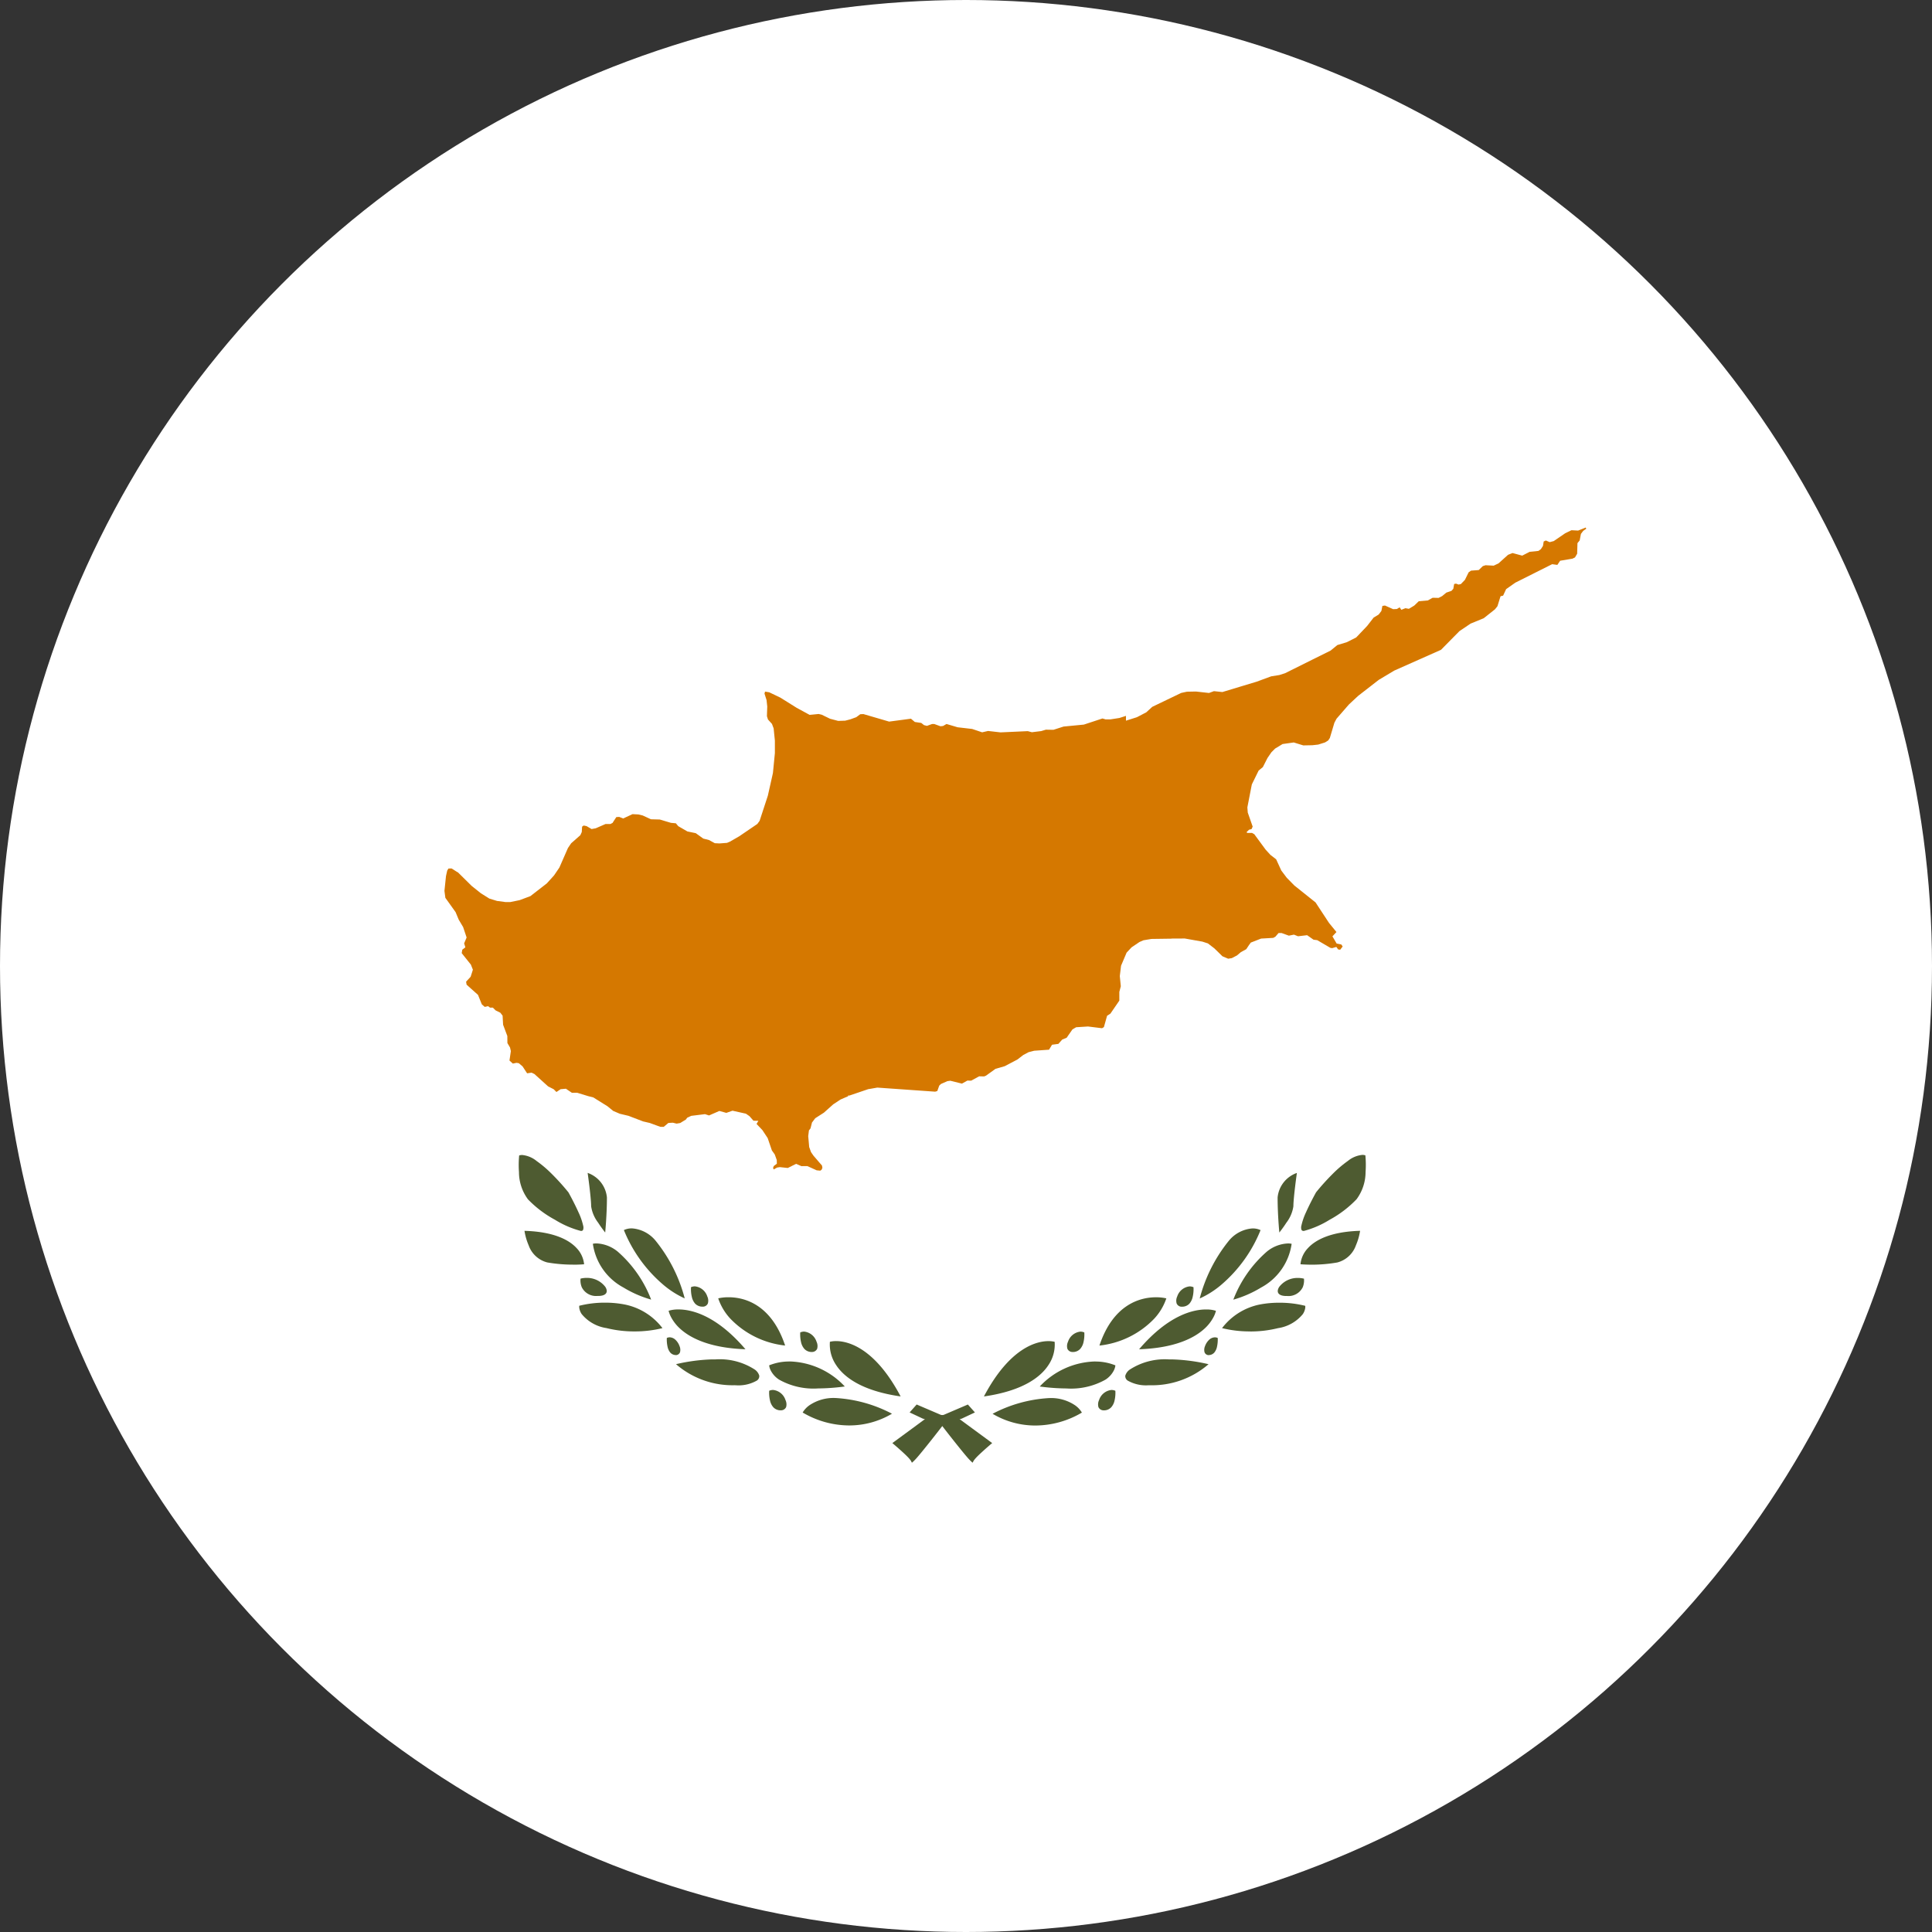
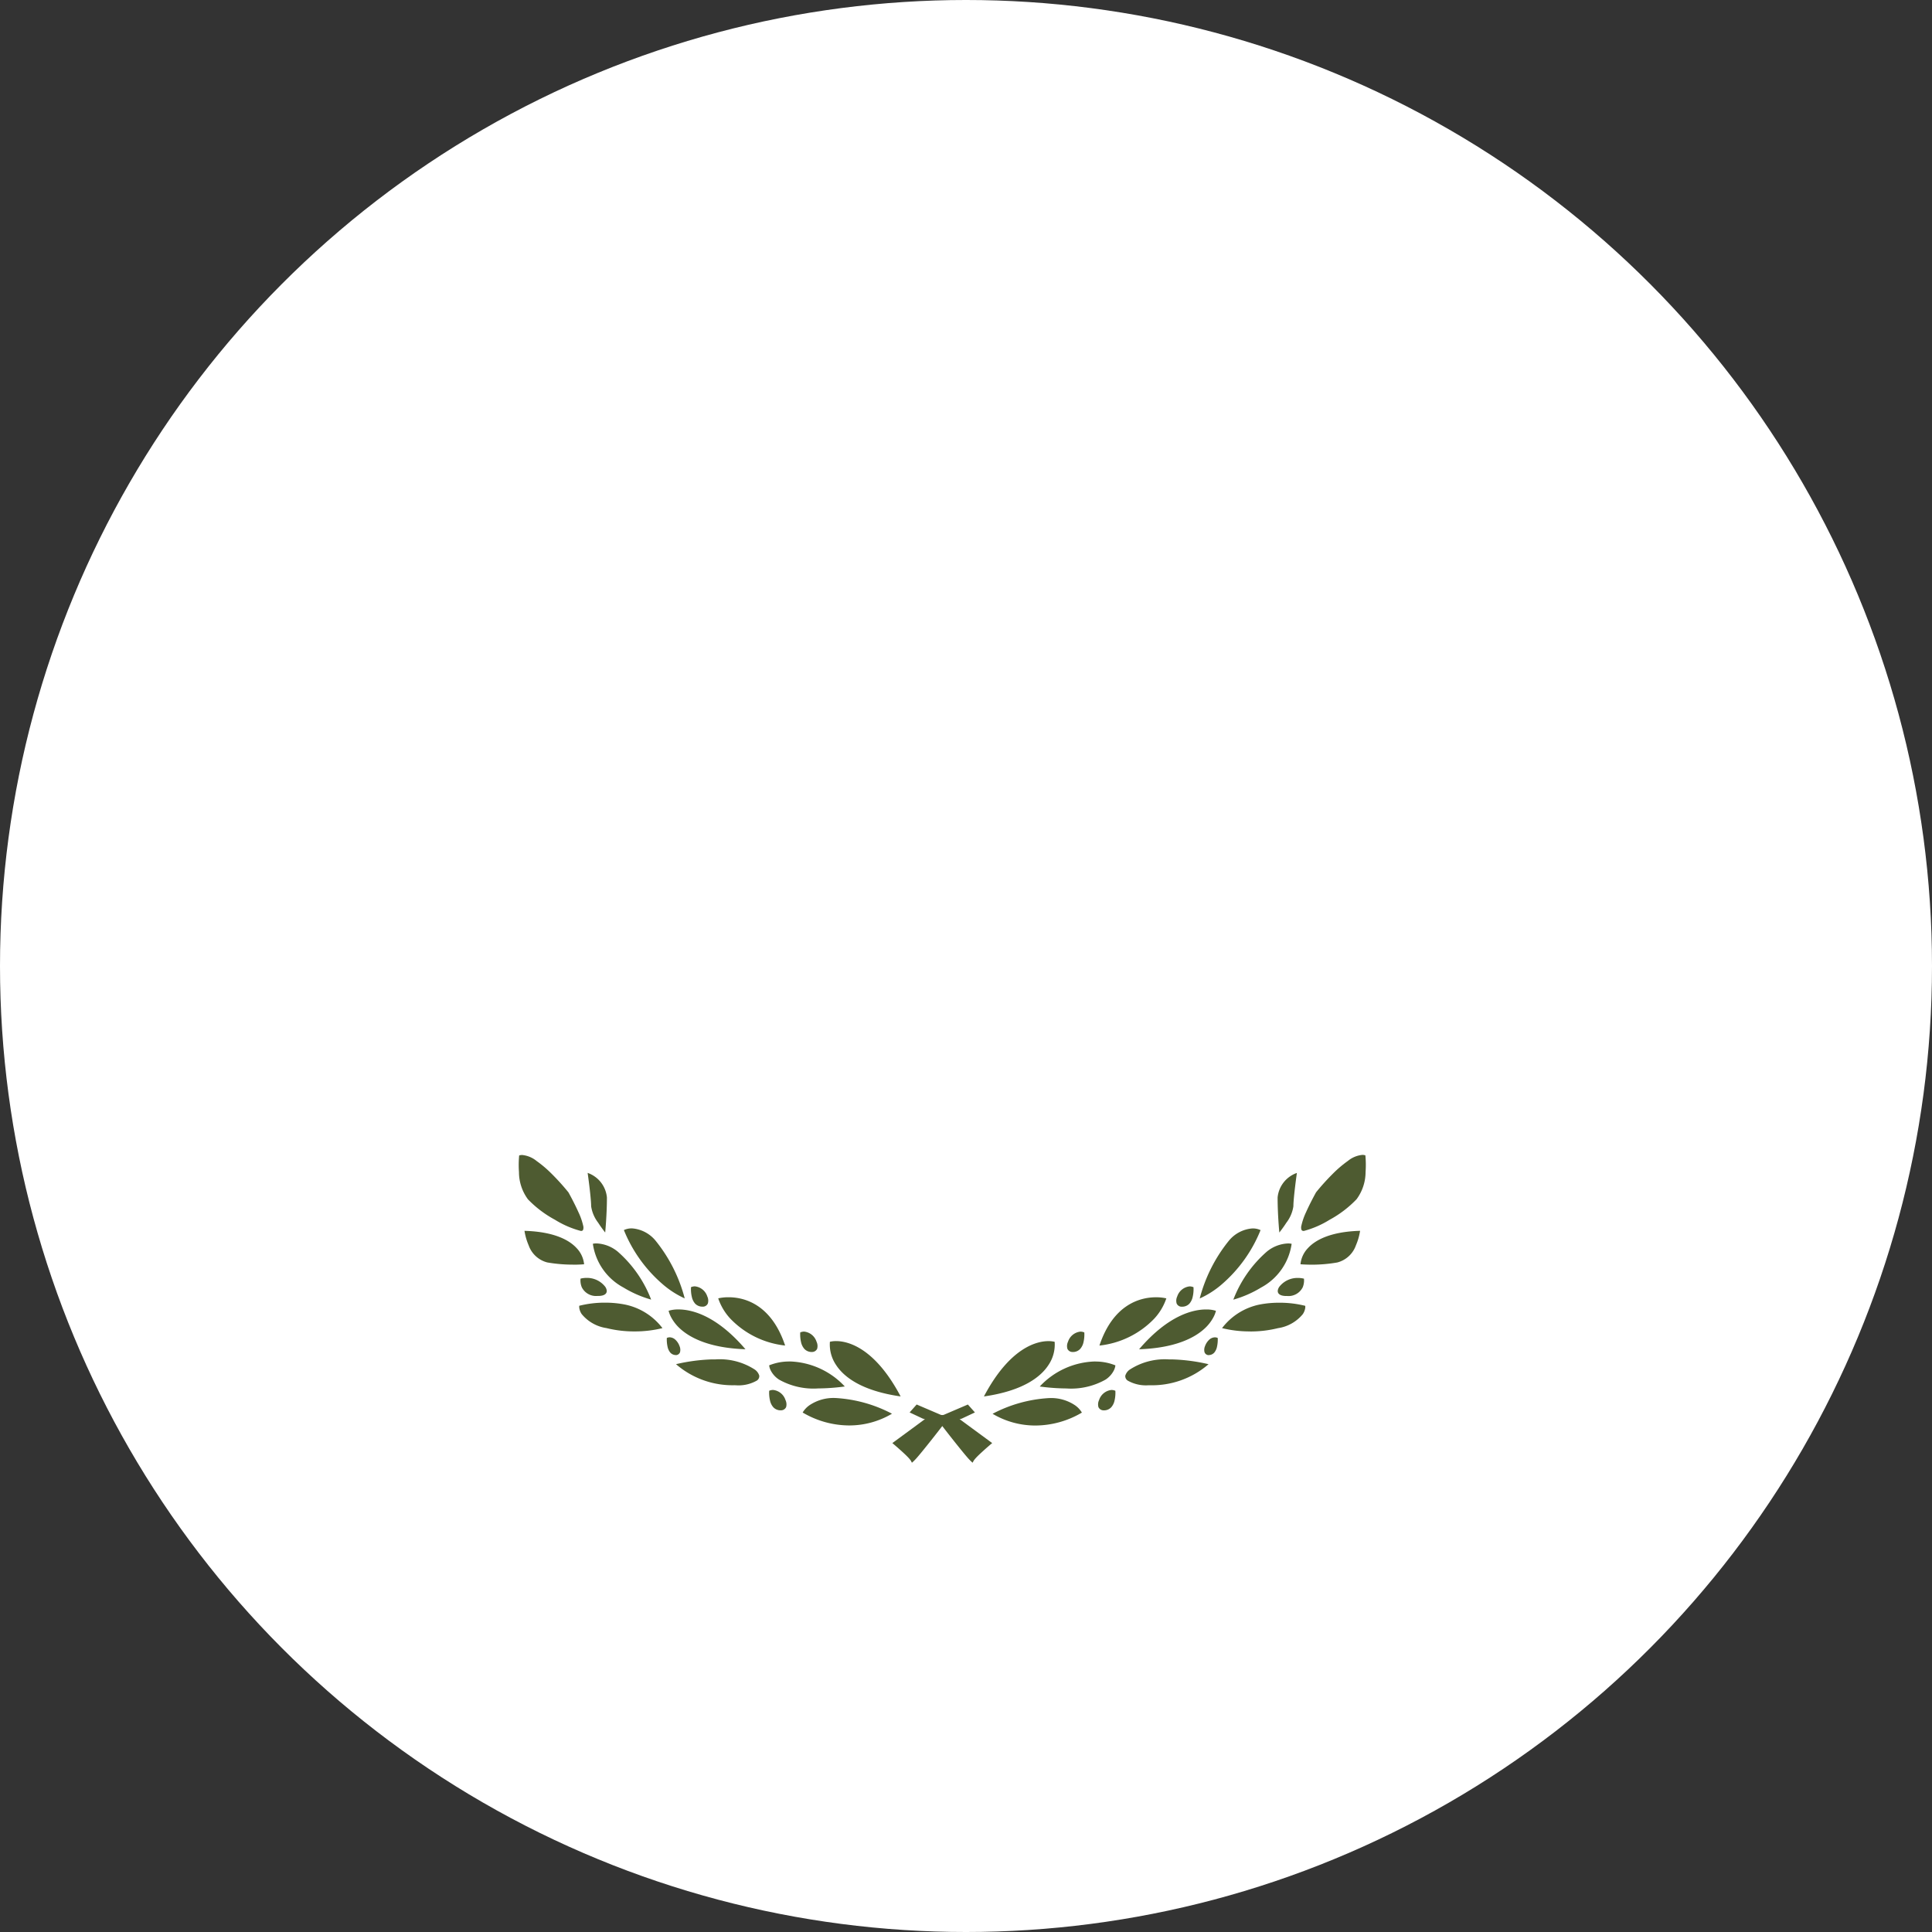
<svg xmlns="http://www.w3.org/2000/svg" width="156" height="156" viewBox="0 0 156 156">
  <rect x="0" y="0" width="156" height="156" fill="#333333" stroke="none" />
  <g id="Group_100359" data-name="Group 100359" transform="translate(12488 8499.002)">
    <g id="Group_100312" data-name="Group 100312">
      <g id="Group_100305" data-name="Group 100305" transform="translate(-20254.953 -18402.955)">
        <circle id="Ellipse_80" data-name="Ellipse 80" cx="78" cy="78" r="78" transform="translate(7766.953 9903.953)" fill="#fff" />
        <path id="branch" d="M304.225,399.032a.19.19,0,0,1-.065-.046l-.023-.022a4.03,4.03,0,0,1-.3-.308c-.25-.284-.585-.7-.879-1.066-.584-.728-1.066-1.355-1.157-1.473l-.149-.193-1.456-.449-1.063-.5.568-.639,1.951.835,1.456.3,2.693,1.98,0,0c-.005,0-.392.326-.775.675-.171.156-.387.356-.539.522a2.068,2.068,0,0,0-.174.214,1.7,1.7,0,0,0-.087.165m-10-3a7.429,7.429,0,0,1-3.73-1.044h0v0a1.919,1.919,0,0,1,.54-.581,3.457,3.457,0,0,1,2.081-.591h.022a11.131,11.131,0,0,1,4.569,1.269,6.753,6.753,0,0,1-3.48.947l0,0Zm-5.506-1.22a.8.8,0,0,1-.594-.25,1.207,1.207,0,0,1-.266-.54,2.745,2.745,0,0,1-.066-.791.813.813,0,0,1,.293-.066h.021a1.181,1.181,0,0,1,1,.813.815.815,0,0,1,.051.575.453.453,0,0,1-.439.257Zm9.688-1.123c-3.254-.465-4.634-1.641-5.218-2.546a2.944,2.944,0,0,1-.494-1.867v0h0a2.164,2.164,0,0,1,.5-.055c.866,0,3.08.435,5.212,4.47v0l0,0Zm-6.67-.645a5.67,5.67,0,0,1-3.146-.712,1.932,1.932,0,0,1-.691-.773,1.264,1.264,0,0,1-.111-.379,4.256,4.256,0,0,1,1.456-.309c.072,0,.144-.005.22-.006a6.333,6.333,0,0,1,4.433,2.021l0,0h0a16.876,16.876,0,0,1-2.162.157Zm-6.732-.259a6.968,6.968,0,0,1-4.736-1.7h0a14.716,14.716,0,0,1,2.91-.387q.137,0,.277,0a5.2,5.2,0,0,1,3.127.792.926.926,0,0,1,.408.522.427.427,0,0,1-.2.4,2.985,2.985,0,0,1-1.677.378l-.112,0Zm-4.75-2.437a.6.6,0,0,1-.465-.219,1.1,1.1,0,0,1-.208-.473,2.681,2.681,0,0,1-.055-.689v0a.562.562,0,0,1,.228-.052h0a.709.709,0,0,1,.485.217,1.3,1.3,0,0,1,.316.5.755.755,0,0,1,.034.494.359.359,0,0,1-.337.227Zm10.972-.247a.8.8,0,0,1-.594-.25,1.208,1.208,0,0,1-.267-.54,2.748,2.748,0,0,1-.066-.791.814.814,0,0,1,.293-.066h.021a1.181,1.181,0,0,1,1,.813.815.815,0,0,1,.051.575.452.452,0,0,1-.439.257Zm-5.345-.221c-2.95-.1-4.48-.942-5.246-1.628a3.431,3.431,0,0,1-.795-1.021,2.185,2.185,0,0,1-.17-.457l0,0a2.524,2.524,0,0,1,.728-.109h.069c.995,0,3.02.418,5.409,3.216v0Zm3.2-.3a7.191,7.191,0,0,1-4.428-2.172,4.533,4.533,0,0,1-.977-1.638,3.492,3.492,0,0,1,.731-.088h.2c1.194.026,3.362.567,4.472,3.9h0Zm-12.185-1.14a9.248,9.248,0,0,1-2.242-.269,3.2,3.2,0,0,1-2-1.129,1.185,1.185,0,0,1-.193-.475.8.8,0,0,1-.006-.2l.006,0a8.478,8.478,0,0,1,1.962-.249h.136a8.213,8.213,0,0,1,1.605.156,5.089,5.089,0,0,1,3.009,1.9v0h0a9.306,9.306,0,0,1-2.272.266Zm5.51-2a.8.8,0,0,1-.595-.244,1.217,1.217,0,0,1-.266-.545,2.7,2.7,0,0,1-.066-.785.813.813,0,0,1,.293-.066h.021a1.183,1.183,0,0,1,1,.813.8.8,0,0,1,.046.569.442.442,0,0,1-.433.259Zm-4.143-.568a9.042,9.042,0,0,1-2.243-.979,4.761,4.761,0,0,1-2.466-3.53h0a1.338,1.338,0,0,1,.24-.029h.063a2.876,2.876,0,0,1,1.715.672,9.8,9.8,0,0,1,2.69,3.871Zm2.705-.1a7.316,7.316,0,0,1-1.775-1.141,11.39,11.39,0,0,1-3.134-4.374,1.442,1.442,0,0,1,.541-.135l.057,0c.028,0,.057,0,.087,0a2.723,2.723,0,0,1,1.9,1.024,12.354,12.354,0,0,1,2.325,4.621l0,.006-.006,0Zm-7.009-.2a1.284,1.284,0,0,1-1.3-.7,1.459,1.459,0,0,1-.1-.695v0a1.99,1.99,0,0,1,.45-.059h.031a1.859,1.859,0,0,1,1.515.72c.048.071.194.318.073.51-.1.152-.319.229-.662.229Zm-2-2.525a11.983,11.983,0,0,1-2.089-.178,2.168,2.168,0,0,1-1.5-1.379,4.789,4.789,0,0,1-.337-1.172h0c2.49.073,3.666.8,4.214,1.4a2.2,2.2,0,0,1,.6,1.3h0s-.354.034-.889.034Zm2.593-2.591s-.288-.356-.569-.793a2.866,2.866,0,0,1-.568-1.328c0-.378-.089-1.175-.142-1.616-.067-.56-.135-1.039-.141-1.079h0a2.331,2.331,0,0,1,1.557,1.985c0,1.4-.138,2.815-.14,2.829v0h0Zm-1.937-.133a.3.3,0,0,1-.047,0,7.633,7.633,0,0,1-2.076-.9,8.872,8.872,0,0,1-2.178-1.648,3.712,3.712,0,0,1-.727-2.2,8.167,8.167,0,0,1,.016-1.343.775.775,0,0,1,.247-.037,2.17,2.17,0,0,1,1.16.483,9.327,9.327,0,0,1,1.217,1.034,18.637,18.637,0,0,1,1.35,1.494l.006.008c.05.089.476.857.807,1.6a5.168,5.168,0,0,1,.379,1.077.582.582,0,0,1,0,.334.169.169,0,0,1-.072.084.2.2,0,0,1-.083.017Z" transform="translate(7541.268 9623.024)" fill="#4e5b31" />
        <path id="Path_284824" data-name="Path 284824" d="M36.656,0a.189.189,0,0,0-.065.046l-.023.022a4.037,4.037,0,0,0-.3.308c-.25.284-.585.7-.879,1.066-.584.728-1.067,1.355-1.157,1.473l-.149.193-1.456.449-1.063.5.568.639,1.951-.835,1.456-.3,2.693-1.98,0,0c-.005,0-.392-.326-.775-.675-.171-.156-.387-.356-.539-.522a2.068,2.068,0,0,1-.174-.214A1.687,1.687,0,0,1,36.656,0m-10,3a7.429,7.429,0,0,0-3.73,1.044h0v0a1.92,1.92,0,0,0,.54.581,3.457,3.457,0,0,0,2.081.591h.022a11.13,11.13,0,0,0,4.569-1.269A6.753,6.753,0,0,0,26.656,3l0,0ZM21.15,4.224a.8.8,0,0,0-.594.25,1.207,1.207,0,0,0-.266.54,2.747,2.747,0,0,0-.066.791.813.813,0,0,0,.293.066h.021a1.181,1.181,0,0,0,1-.813.815.815,0,0,0,.051-.575.453.453,0,0,0-.439-.257Zm9.688,1.123c-3.254.465-4.634,1.641-5.218,2.546a2.944,2.944,0,0,0-.494,1.867v0h0a2.164,2.164,0,0,0,.5.055c.866,0,3.08-.435,5.212-4.47v0l0,0Zm-6.67.645a5.67,5.67,0,0,0-3.146.712,1.932,1.932,0,0,0-.691.773,1.266,1.266,0,0,0-.111.379,4.256,4.256,0,0,0,1.456.309c.072,0,.144.005.22.006A6.333,6.333,0,0,0,26.329,6.15l0,0h0a16.879,16.879,0,0,0-2.162-.157Zm-6.732.259a6.968,6.968,0,0,0-4.736,1.7v0h0a14.714,14.714,0,0,0,2.91.387q.137,0,.277,0a5.2,5.2,0,0,0,3.127-.792.926.926,0,0,0,.408-.522.428.428,0,0,0-.2-.4A2.985,2.985,0,0,0,17.55,6.25l-.112,0Zm-4.75,2.437a.6.6,0,0,0-.465.219,1.1,1.1,0,0,0-.208.473,2.68,2.68,0,0,0-.055.689v0a.561.561,0,0,0,.228.052h0a.709.709,0,0,0,.485-.217,1.3,1.3,0,0,0,.316-.5.755.755,0,0,0,.034-.494.359.359,0,0,0-.337-.227Zm10.972.247a.8.8,0,0,0-.594.25,1.209,1.209,0,0,0-.267.54,2.748,2.748,0,0,0-.066.791.813.813,0,0,0,.293.066h.021a1.181,1.181,0,0,0,1-.813.815.815,0,0,0,.051-.575.452.452,0,0,0-.439-.257Zm-5.345.221c-2.95.1-4.48.942-5.246,1.628a3.431,3.431,0,0,0-.795,1.021,2.183,2.183,0,0,0-.17.457l0,0a2.523,2.523,0,0,0,.728.109H12.9c.995,0,3.02-.418,5.409-3.216v0Zm3.2.3a7.191,7.191,0,0,0-4.428,2.172,4.532,4.532,0,0,0-.977,1.638,3.491,3.491,0,0,0,.731.088h.2c1.194-.026,3.362-.567,4.472-3.9h0ZM9.332,10.594a9.249,9.249,0,0,0-2.242.268,3.2,3.2,0,0,0-2,1.129,1.184,1.184,0,0,0-.193.475.8.8,0,0,0-.006.2l.006,0a8.48,8.48,0,0,0,1.962.249H6.99A8.213,8.213,0,0,0,8.6,12.764a5.089,5.089,0,0,0,3.009-1.9v0h0a9.305,9.305,0,0,0-2.272-.266Zm5.51,2a.8.8,0,0,0-.595.244,1.217,1.217,0,0,0-.266.545,2.7,2.7,0,0,0-.066.785.813.813,0,0,0,.293.066h.021a1.183,1.183,0,0,0,1-.813.8.8,0,0,0,.046-.569.442.442,0,0,0-.433-.259Zm-4.143.568a9.041,9.041,0,0,0-2.243.98,4.761,4.761,0,0,0-2.466,3.53h0a1.339,1.339,0,0,0,.24.029h.063a2.876,2.876,0,0,0,1.715-.672A9.8,9.8,0,0,0,10.7,13.16Zm2.705.1A7.316,7.316,0,0,0,11.629,14.4,11.39,11.39,0,0,0,8.5,18.777a1.443,1.443,0,0,0,.541.135l.057,0c.028,0,.057,0,.087,0a2.723,2.723,0,0,0,1.9-1.024,12.354,12.354,0,0,0,2.325-4.621l0-.006-.006,0Zm-7.009.2a1.284,1.284,0,0,0-1.3.7,1.459,1.459,0,0,0-.1.695v0a1.99,1.99,0,0,0,.45.059h.031a1.859,1.859,0,0,0,1.515-.72c.048-.071.194-.318.073-.51-.1-.152-.319-.229-.662-.229Zm-2,2.525a11.982,11.982,0,0,0-2.089.178A2.168,2.168,0,0,0,.8,17.55a4.79,4.79,0,0,0-.337,1.172h0c2.49-.073,3.666-.8,4.214-1.4a2.2,2.2,0,0,0,.6-1.3h0s-.354-.034-.889-.034Zm2.593,2.591s-.288.356-.569.793A2.865,2.865,0,0,0,5.849,20.7c0,.378-.089,1.175-.142,1.616-.067.56-.135,1.039-.141,1.079h0a2.331,2.331,0,0,0,1.557-1.985c0-1.4-.138-2.815-.14-2.829v0h0Zm-1.937.133a.3.3,0,0,0-.047,0,7.633,7.633,0,0,0-2.076.9A8.872,8.872,0,0,0,.747,21.272a3.712,3.712,0,0,0-.727,2.2,8.173,8.173,0,0,0,.016,1.343.775.775,0,0,0,.247.037,2.17,2.17,0,0,0,1.16-.483A9.329,9.329,0,0,0,2.66,23.334,18.631,18.631,0,0,0,4.01,21.84l.006-.007c.05-.089.476-.857.807-1.6A5.165,5.165,0,0,0,5.2,19.151a.582.582,0,0,0,0-.334.169.169,0,0,0-.072-.084.2.2,0,0,0-.082-.017Z" transform="translate(7877.237 10022.057) rotate(180)" fill="#4e5b31" />
-         <path id="Path_284825" data-name="Path 284825" d="M327.708,103.942l-.441.176-.173.069-.535-.029-.5.241-.889.607-.039.028-.331.086-.308-.133-.175.079-.06.36-.166.259-.2.144-.709.073-.6.308L321.8,106l-.361.142-.769.692-.393.186-.137-.008-.521-.027-.22.072-.328.317-.621.048-.194.134-.3.611-.329.339-.187.04-.2-.075-.153.027-.069.391-.149.164-.416.143-.332.277-.292.15-.391-.01h-.09l-.389.215-.731.064-.3.29-.067.062-.142.086-.232.139-.056.035-.281-.05-.328.13-.133-.2-.227.136-.3.013-.375-.167-.285-.127-.209.03-.073.364-.007.039-.219.292-.409.248-.056.073-.466.6-.885.931-.749.38-.776.236-.544.446-1.425.706-2.249,1.12-.46.147-.66.105-1.177.433-1.038.313-.058.018-.206.062-1.464.443-.681-.072-.4.147-1.051-.117-.731.014-.462.1-.869.417-1.467.705-.485.444-.755.394-.884.28,0-.371-.005-.016-.307.1-.221.07-.717.111h-.4l-.248-.072-.038.013-1.466.482-1.635.158-.818.262-.611-.01-.382.114-.75.092-.268-.071-.06-.017-2.2.1-1.007-.114-.481.109-.806-.271-1.175-.136-.275-.082-.619-.183-.28.161-.209.022-.5-.181-.18,0-.412.15-.238-.061-.221-.176-.518-.077-.315-.265-1.762.234-.478-.141-1.6-.467-.255.013-.319.238-.478.174-.415.108-.565.019-.656-.172-.676-.328-.25-.059-.558.056-.171.015L264,118.5l-1.32-.825-.9-.431-.336-.055-.045.16.167.525.056.52-.017.48-.009.3.084.267.323.358.135.36.1.991v1.005l-.157,1.6-.053.244-.187.83-.171.763-.665,2.031-.183.252-.448.306-1.016.691-.748.431-.237.1-.607.046-.378-.019-.471-.255-.462-.119-.606-.436-.675-.139-.739-.427-.192-.231-.4-.037-.558-.167h0l-.2-.061-.142-.041h0l-.712-.019-.664-.306-.349-.084-.477-.024-.5.232h0l-.253.118-.32-.127-.232.014-.262.4-.032.061-.181.1-.225,0-.176,0-.19.083-.256.111h0l-.226.1-.111.048,0,0-.068.014-.121.021-.15.029-.264-.154-.141-.083-.236-.048-.127.092-.025.431-.116.258-.368.325-.374.329-.26.384-.689,1.573-.431.635-.134.148-.453.5-.4.311-.923.715-.873.326-.752.154H240.5l-.694-.092-.623-.191-.684-.428-.75-.6-1.086-1.073-.154-.092-.032-.021-.342-.219-.254.007-.1.164-.054.237-.046.21-.124,1.194.009.069.065.492.825,1.153.255.612.042.07.17.286.13.218.013.022.281.841-.2.475.1.319-.25.194-.046.275.741.929.162.41-.181.568-.288.313-.08.086.041.24.341.307.579.516.309.766.235.206.273-.058.152.116.23,0,.226.226.147.071.232.115.183.238.04.733.342.911.005.494,0,.07.213.365.067.288-.112.763.271.245.294-.06.19.03.3.254.369.562.361-.053.229.11,1.106,1,.251.127.014.008.181.091.225.226.348-.231.039,0,.378-.033.166.113.319.215.419-.005.908.278.4.1.8.5.34.21.2.163.267.218.533.229.457.109.248.059.187.072,0-.012h0l0,.012.991.379.537.125.5.183.361.131.265,0,.375-.315.363-.021.3.075.294-.049.466-.287.091-.135.33-.157,1.114-.138.326.106.836-.364.56.156.5-.176,1.083.241.288.2.322.368.039,0,.358.007-.15.25.473.5.427.646.029.085.311.912.231.323.162.451.008.294-.251.192-.041.109-.014.041.051.123.095-.052.181-.1.22-.034.387.041.256.027.4-.2.268-.133.43.185.472-.005.2.088.562.255.287.027.106-.07.068-.16-.035-.187-.216-.247-.474-.551-.194-.283-.148-.41-.046-.524-.033-.353.059-.464.127-.166.094-.369h0l.024-.1.264-.35.7-.449.75-.671.593-.391.611-.265.016-.075.068.027,1.555-.528.026,0,.692-.121,4.672.329.173-.052h0l.156-.437.084-.081.056-.053.514-.226.24-.034.667.165.273.067.437-.245.31.005.641-.35.4.01.15-.06.771-.554.743-.213.193-.1.068-.037.761-.4.483-.371.417-.222.457-.118,1.2-.084.241-.4.514-.069.311-.351.356-.145.255-.367.214-.308.3-.173.956-.06,1.133.14.15-.091.256-.914.268-.172.722-1.052,0-.383v-.32l.119-.456-.081-.823.1-.833.449-1.059.4-.427.637-.431.324-.141.459-.077h0l.067-.011.117-.02,1.581-.022c.022-.016.575-.008.575-.008l.527-.007,1.334.237.095.016.45.146.52.4.551.538.1.1.356.15.108.047.294-.047.419-.218.316-.268.431-.236.01-.015.243-.365.007-.007h.005v0h0l.1-.145.834-.325.98-.056.11-.06.061-.033.259-.3.243,0,.588.213.412-.082.328.131.255-.03.481-.056.516.363.3.038,1.061.621.055.009.028.005.061.01.126-.038.187-.054.025-.007.024.033.121.17.165.024.2-.261-.078-.118-.029-.043-.379-.077-.34-.581.324-.349-.508-.624-.084-.1-.029-.044-.176-.267-.89-1.356-1.159-.925h0l-.406-.325,0,0-.142-.112-.619-.63-.442-.587-.058-.126-.091-.2-.265-.577-.462-.356-.376-.411-.019-.024-.776-1.055-.128-.177-.183-.106-.387,0-.037-.037-.022-.023.013-.014.186-.185.207-.052.089-.2-.4-1.144,0-.04-.029-.366.322-1.66.041-.2.549-1.117.34-.279.371-.73.319-.466.3-.3.053-.032.55-.333.462-.065.44-.062.769.237.731-.014.143-.015.332-.037.546-.172.258-.159.134-.2.279-.935.09-.3.172-.323.995-1.145.752-.7L311,116.24l.828-.495.423-.253,3.773-1.677.98-.994.511-.517.9-.606,1.057-.433.91-.72.2-.25.25-.806.209-.05.188-.408.054-.116.743-.523.084-.042L325,106.9l.419.058.225-.336.839-.141.154-.026.206-.1.176-.3V106l.024-.8.179-.217.1-.528.092-.122.1-.127.238-.167-.041-.1Z" transform="translate(7567.283 9842.608)" fill="#d57800" />
      </g>
    </g>
  </g>
</svg>